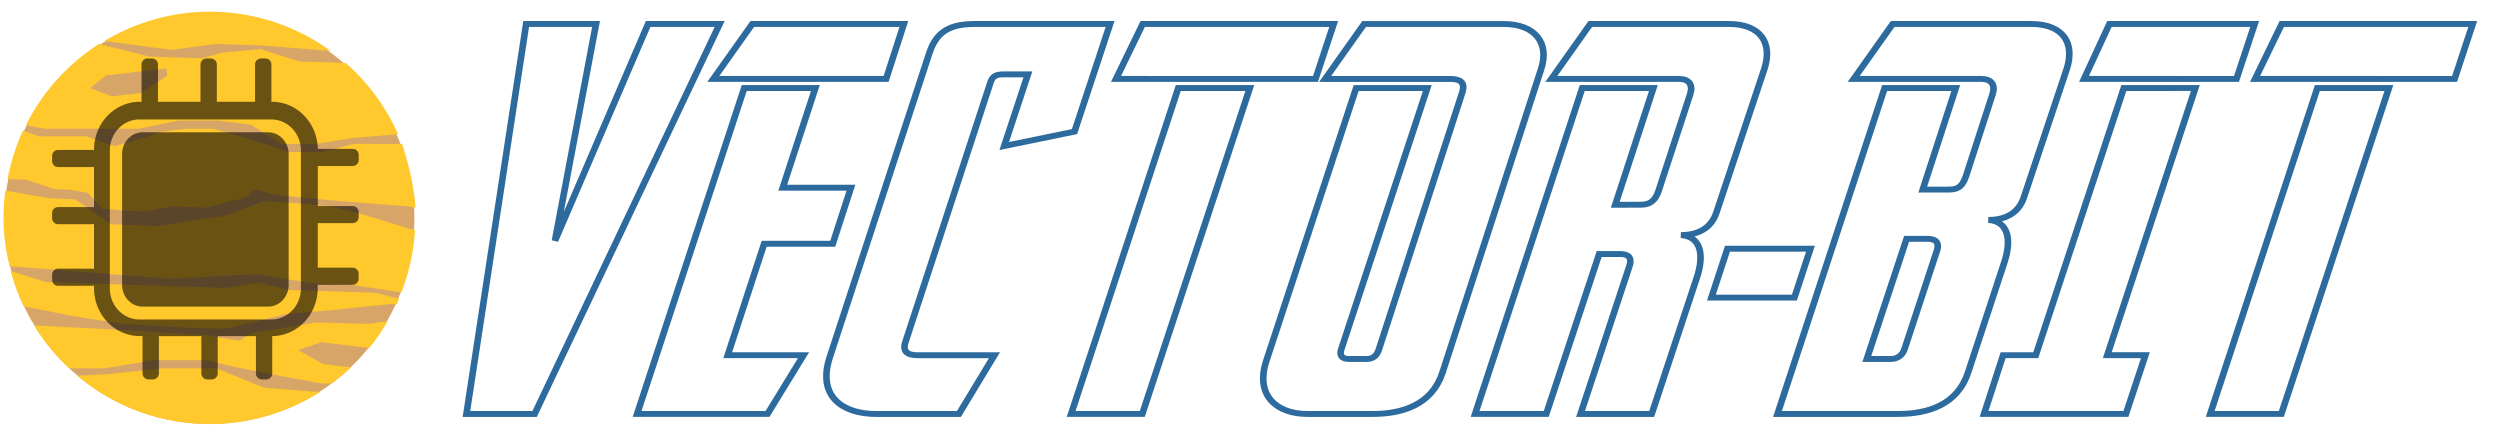
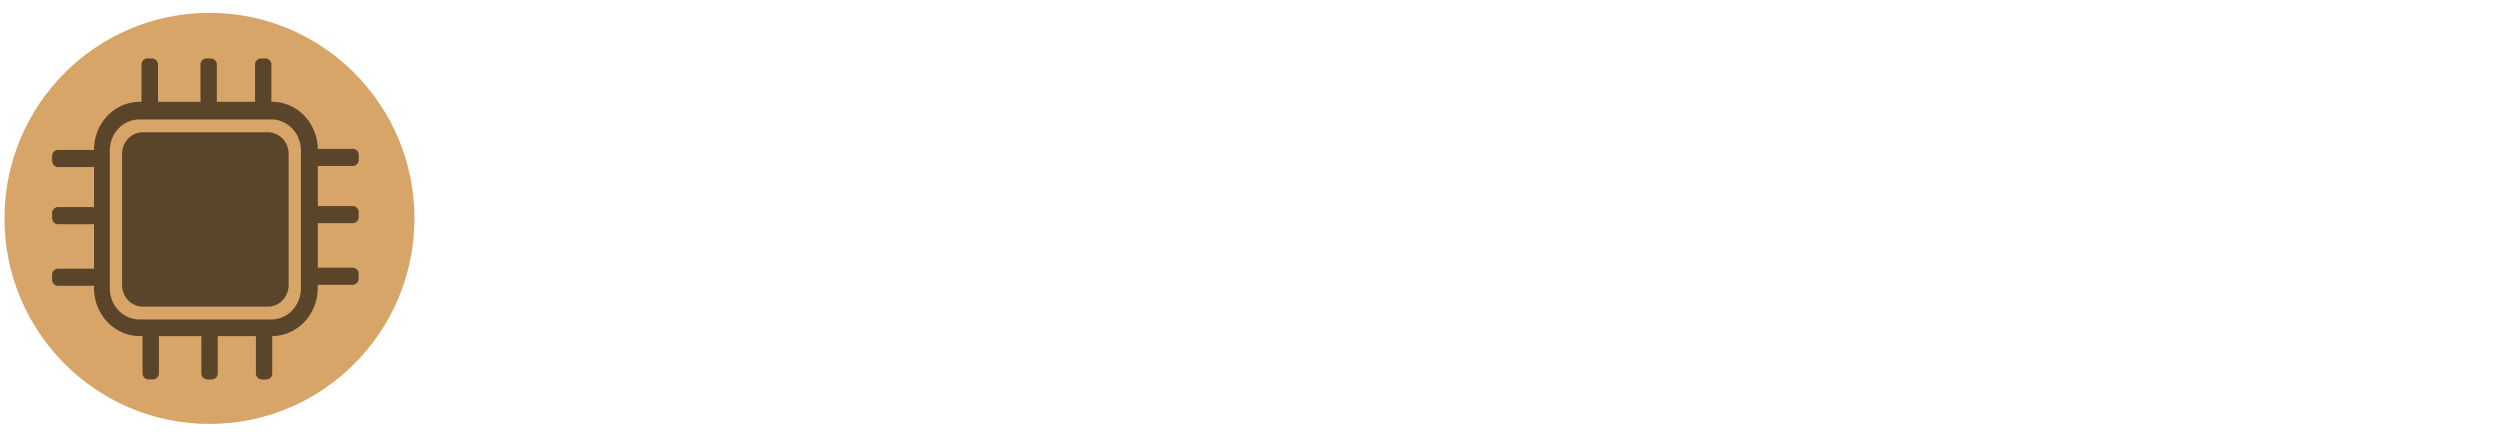
<svg xmlns="http://www.w3.org/2000/svg" xmlns:ns1="http://www.inkscape.org/namespaces/inkscape" xmlns:ns2="http://sodipodi.sourceforge.net/DTD/sodipodi-0.dtd" xmlns:xlink="http://www.w3.org/1999/xlink" width="100%" height="100%" viewBox="0 0 150.867 26.422" version="1.1" id="svg1" ns1:version="1.3.2 (091e20e, 2023-11-25, custom)" ns2:docname="logo-wood-long-big.svg" ns1:export-filename="logo-wood-long-new2.svg" ns1:export-xdpi="96" ns1:export-ydpi="96">
  <ns2:namedview id="namedview1" pagecolor="#ffffff" bordercolor="#000000" borderopacity="0.25" ns1:showpageshadow="2" ns1:pageopacity="0.0" ns1:pagecheckerboard="0" ns1:deskcolor="#d1d1d1" ns1:document-units="mm" showguides="false" ns1:zoom="3.9761067" ns1:cx="94.439116" ns1:cy="38.605604" ns1:window-width="1920" ns1:window-height="1017" ns1:window-x="-8" ns1:window-y="-8" ns1:window-maximized="1" ns1:current-layer="text479" />
  <defs id="defs1">
    <linearGradient id="swatch1" ns1:swatch="solid">
      <stop style="stop-color: rgb(0, 0, 0); stop-opacity: 1;" offset="0" id="stop1" />
    </linearGradient>
    <linearGradient id="swatch28" ns1:swatch="solid">
      <stop style="stop-color: rgb(0, 0, 0); stop-opacity: 0.584;" offset="0" id="stop28" />
    </linearGradient>
    <linearGradient ns1:collect="always" xlink:href="#swatch28" id="linearGradient28" x1="15.057" y1="75.097" x2="127.985" y2="75.097" gradientUnits="userSpaceOnUse" gradientTransform="matrix(0.164,0,0,0.171,25.469,16.01)" />
    <filter style="color-interpolation-filters: srgb;" ns1:label="Drop Shadow" id="filter54" x="-0.007" y="-0.032" width="1.014" height="1.064">
      <feFlood result="flood" in="SourceGraphic" flood-opacity="0.498" flood-color="rgb(0,0,0)" id="feFlood53" />
      <feGaussianBlur result="blur" in="SourceGraphic" stdDeviation="0.333" id="feGaussianBlur53" />
      <feOffset result="offset" in="blur" dx="-0" dy="0" id="feOffset53" />
      <feComposite result="comp1" operator="in" in="flood" in2="offset" id="feComposite53" />
      <feComposite result="comp2" operator="over" in="SourceGraphic" in2="comp1" id="feComposite54" />
    </filter>
  </defs>
  <g ns1:label="Слой 1" ns1:groupmode="layer" id="layer1" transform="translate(-24.79,-15.678)">
    <g id="g479" transform="matrix(0.145,0,0,0.145,-37.275,47.833)">
      <ellipse style="fill: rgb(216, 165, 104); fill-opacity: 1; stroke-width: 0.235; stroke-dasharray: none;" id="path469" cx="515.209" cy="-130.867" rx="85.308" ry="85.543" />
-       <path id="path28" style="fill: rgb(255, 200, 44); fill-opacity: 1; stroke-width: 0.21; stroke-dasharray: none;" d="M515.292-216.908a85.825 85.825 0 0 0-43.768 12.188l27.901 3.733 18.405-2.473 18.619.605 29.164 2.27a85.825 85.825 0 0 0-50.321-16.323zm50.322 16.323a85.826 85.826 0 0 1 6.298 5.033zm6.298 5.033-3.397-.111-15.833-.517-16.243-5.137-15.764 1.461-8.613 2.354-21.853-.712-20.976-5.256a85.825 85.825 0 0 0-30.373 33.735l7.643 1.553h39.341l16.477-3.4h16.543l13.492 1.7 12.82 8.02h14.537l14.72-2.429 19.278-1.608a85.825 85.825 0 0 0-21.798-29.654zm21.798 29.654a85.818 85.818 0 0 1 1.672 4.037zm1.672 4.037h-20.147l-13.114 3.401h-14.019l-8.253-2.915-11.851-3.646-11.364-3.162h-11.053l-11.26 1.46-4.375 1.701-14.156 4.13-11.891-4.13h-19.805l-6.499-2.399a85.825 85.825 0 0 0-6.392 20.157l.458.02 7.38.309 11.767 3.899 6.493.274 7.368 1.28 5.829 6.567 10.62.933 7.577.32 10.719-2.225 13.923.588 17.4-4.375 3.225-3.268 8.992 2.324 17.373 1.703 10.03.909 13.573 1.057 13.87 1.07 3.17.58c-.574-8.855-2.77-17.71-5.591-26.564zm5.372 35.86-1.59-.338-20.01-6.19-12.955-3.22-18.11-1.734-10.483-.441-16.273 6.122-12.446 1.663-15.555 2.506-19.073-.804-14.938-10.353-10.922-.46-17.977-3.188-.14-.046a85.825 85.825 0 0 0-.815 11.397 85.827 85.827 0 0 0 2.593 20.123l66.672 5.19 36.277-1.894 22.785 3.814 15.79.515 21.506 3.27A85.825 85.825 0 0 0 600.755-126zm-5.663 25.936a85.836 85.836 0 0 1-.963 2.583zm-.963 2.583-10.036-2.44-16.374-.533-9.94-.323-9.358-.305-12.847-3.053-13.468 2.195-16.373-.534-16.774-.545-26.047-.848-15.833-.516-14.588-4.614a85.825 85.825 0 0 0 5.346 14.686l19.876 3.972 20.06 3.22 28.037 1.734 16.232.44 25.194-6.121 19.273-1.664 24.082-2.506 2.624.071c.315-.768.619-1.542.911-2.32zm-.911 2.318c-1.295 2.439-2.553 4.704-3.87 7.088zm-3.87 7.088-8.172 1.094-21.557-.586-26.943 4.374-4.993 3.267-13.923-2.322-26.898-1.705-15.53-.908-21.017-1.058-8.116-.404a85.825 85.825 0 0 0 14.657 17.866h14.656l20.305-3.403h21.706l12.781 2.918 18.35 3.645 17.595 3.16h3.796a85.824 85.824 0 0 0 8.087-6.714l-11.596-1.427-10.39-5.763 9.617-3.305 10.55 1.297 9.36 1.15a85.826 85.826 0 0 0 7.679-11.176zm-7.68 11.176c-2.504 2.725-4.972 5.296-7.539 8.047zm-15.625 14.761a85.825 85.825 0 0 1-4.619 3.404zm-4.619 3.404h-2.629l-20.888-1.702-19.85-8.02h-22.508l-22.791 2.43-12.505.672a85.825 85.825 0 0 0 55.044 20.096 85.825 85.825 0 0 0 46.13-13.476zm-101.172-6.62a85.826 85.826 0 0 1-3.394-3.103zm-18.051-20.969a85.825 85.825 0 0 1-4.36-7.985zm-9.708-22.672a85.83 85.83 0 0 1-.429-1.966zm-2.207-33.487c.261-1.604.569-3.198.92-4.783zm7.313-24.939c.41-.777.832-1.55 1.265-2.315zm31.638-36.05a85.84 85.84 0 0 1 2.29-1.25zm28.043 10.23.35 3.022-10.997 7.174-11.993 1.385-9.076-3.433 6.598-5.244 8.265-.955 7.802-.9z" ns2:nodetypes="ccccccccccccccccccccccccccccccccccccccccccccccccccccccccccccccccccccccccccccccccccccccccccccccccccccccccccccccccccccccccccccccccccccccccccccccccccccccccccccccccccccccccccccccccccccccccccccc" />
    </g>
    <path id="rect21" style="fill: url(&quot;#linearGradient28&quot;); stroke-width: 0.033;" d="M42.208 24.97v7.902c0 .726-.559 1.31-1.252 1.31H33.41c-.693 0-1.252-.584-1.252-1.31v-7.9c0-.727.559-1.312 1.252-1.312h7.546c.693 0 1.252.585 1.252 1.31zm-8.524-5.764a.362.362 0 0 0-.354.371v2.163a.39.39 0 0 0 .008.08h-.1c-1.538 0-2.775 1.296-2.775 2.905v.018a.34.34 0 0 0-.108-.018H28.29a.362.362 0 0 0-.355.372v.29c0 .206.158.371.355.371h2.065a.343.343 0 0 0 .108-.017v2.45a.34.34 0 0 0-.108-.017H28.29a.362.362 0 0 0-.355.371v.29c0 .206.158.372.355.372h2.065a.34.34 0 0 0 .108-.018v2.72a.34.34 0 0 0-.108-.017H28.29a.362.362 0 0 0-.355.372v.29c0 .206.158.372.355.372h2.065a.343.343 0 0 0 .108-.018v.147c0 1.61 1.237 2.905 2.774 2.905h.163a.39.39 0 0 0-.009.08v2.163c.001.207.16.372.356.372h.277a.362.362 0 0 0 .355-.37v-2.164a.39.39 0 0 0-.009-.08h2.58a.39.39 0 0 0-.008.08v2.163c0 .207.158.372.355.372h.277a.362.362 0 0 0 .355-.37v-2.164a.39.39 0 0 0-.01-.08h2.323a.39.39 0 0 0-.008.08v2.163c0 .207.158.372.354.372h.277a.362.362 0 0 0 .354-.37v-2.164a.386.386 0 0 0-.008-.081c1.527-.013 2.753-1.303 2.753-2.904v-.197c.015.002.03.003.046.003h2.066a.362.362 0 0 0 .355-.372v-.29a.362.362 0 0 0-.354-.372h-2.065a.335.335 0 0 0-.045.004v-2.692c.015.002.03.003.046.003h2.066a.362.362 0 0 0 .355-.37v-.29a.362.362 0 0 0-.354-.372h-2.065a.335.335 0 0 0-.045.004V25.69c.015.002.03.004.046.004h2.066a.362.362 0 0 0 .355-.371v-.29a.362.362 0 0 0-.354-.372h-2.065a.33.33 0 0 0-.048.005c-.031-1.58-1.254-2.845-2.772-2.845h-.04a.39.39 0 0 0 .01-.08v-2.163a.362.362 0 0 0-.355-.37h-.277a.362.362 0 0 0-.355.37v2.163a.39.39 0 0 0 .009.08h-2.323a.396.396 0 0 0 .007-.08v-2.163a.362.362 0 0 0-.354-.37h-.278a.362.362 0 0 0-.354.37v2.163a.39.39 0 0 0 .01.08h-2.582a.39.39 0 0 0 .008-.08v-2.163a.362.362 0 0 0-.354-.37zm-.476 3.68h7.95c.991 0 1.79.835 1.79 1.874v8.323c0 1.038-.799 1.874-1.79 1.874h-7.95c-.991 0-1.79-.836-1.79-1.874V24.76c0-1.039.799-1.874 1.79-1.874z" />
    <g id="text479" style="filter: url(&quot;#filter54&quot;);" transform="matrix(1.057,0,0,0.946,0,-0.338)">
-       <path style="color:rgb(0, 0, 0);fill:#ffffff;fill-opacity:1;stroke:#2d6b9e;stroke-opacity:1;stroke-width:0.378;stroke-dasharray:none" d="M50.084 43.337h3.892L64.541 18.46h-4.085l-5.318 13.828 2.345-13.828h-3.99zm15.86-20.791-6.117 20.79h7.446l2.055-3.747H65l2.08-7.108h3.916l1.04-3.578h-3.893l1.862-6.358zm9.113-4.086h-8.654l-2.225 3.505h9.864zm11.774 0h-7.687c-1.354 0-2.2.387-2.635 1.861l-5.681 19.39c-.75 2.563.797 3.627 2.635 3.627H78.2l2.03-3.748h-4.4c-.58 0-.87-.242-.676-.87L79.99 22.23c.12-.434.313-.555.749-.555h1.4l-1.353 4.57 4.013-.92zm3.893 4.086-6.116 20.79h4.061l6.14-20.79zm7.833-.58 1.04-3.506H88.692l-1.523 3.505zm3.626 17.237c-.12.41-.314.628-.725.628h-.99c-.412.001-.557-.24-.436-.627l4.908-16.657h-4.06L95.75 39.952c-.653 2.224.604 3.385 2.345 3.385h3.723c1.692 0 3.384-.58 3.989-2.636l5.632-19.363c.483-1.644-.315-2.877-2.152-2.877h-7.954l-2.224 3.505h7.156c.58 0 .846.242.677.846zm13.49-9.211 2.176-7.446h-4.061l-6.117 20.79h4.062l3.022-10.202h1.209c.507 0 .652.29.531.726l-2.804 9.477h4.062l2.586-8.728c.411-1.403.242-2.588-.918-2.684 1.257 0 1.813-.701 2.03-1.45l2.732-9.14c.484-1.643-.193-2.876-2.03-2.876h-7.906l-2.224 3.505h7.277c.58 0 .82.363.652.967l-1.79 6.117c-.217.772-.58.942-1.04.942zm5.488 5.923h4.739l.917-3.12h-4.738zm10.662 7.422c1.692 0 3.384-.58 3.989-2.636l2.08-7.058c.41-1.402.242-2.587-.919-2.683 1.258-.001 1.814-.702 2.032-1.452l2.442-8.171c.483-1.644-.194-2.877-2.031-2.877h-7.906l-2.224 3.505h7.277c.58 0 .822.363.653.967l-1.523 5.246c-.242.774-.556.847-1.064.847h-1.402l1.886-6.48h-4.062l-6.116 20.792zm.483-11.17h1.21c.507 0 .652.29.53.726l-1.86 6.31c-.121.386-.387.628-.798.628h-1.354zm12.402-9.621-5.028 17.043h-1.863l-1.088 3.747h8.098l1.112-3.748h-2.175l5.028-17.044zm6.431-.58 1.04-3.506h-8.293l-1.45 3.505zm4.618.58-6.117 20.79h4.06l6.141-20.79zm7.833-.58 1.038-3.506h-10.903l-1.523 3.505z" id="path1" />
-       <path style="color:rgb(0, 0, 0);fill:#000000;fill-opacity:0" d="m53.492 18.31-.148.13-3.408 24.876.148.17h3.893l.138-.091L64.68 18.518l-.14-.207h-4.085l-.14.096-4.778 12.422 2.092-12.344-.148-.173zm12.91 0-.127.069-2.224 3.505.128.23h9.865l.143-.107 1.015-3.506-.143-.191zm12.74 0c-.69 0-1.271.097-1.742.4-.47.305-.813.81-1.037 1.57l-5.68 19.388c-.384 1.313-.182 2.287.38 2.916.56.63 1.45.902 2.398.902h4.741l.132-.078 2.031-3.748-.133-.22h-4.4c-.27 0-.437-.06-.514-.15-.076-.087-.108-.237-.02-.526l.003-.002 4.833-16.489v-.002c.056-.2.12-.3.2-.358.081-.058.202-.086.405-.086h1.202l-1.297 4.375.177.19 4.014-.917.11-.104 2.03-6.868-.144-.192zm9.551 0-.138.09-1.524 3.506.14.21h11.387l.142-.108 1.04-3.506-.144-.191zm12.643 0-.127.069-2.224 3.505.125.23h7.158c.269 0 .431.06.505.145.075.085.105.234.028.511l-4.76 16.39c-.057.192-.128.322-.214.4-.085.08-.19.122-.37.122h-.99c-.175 0-.255-.047-.292-.104-.038-.056-.053-.161 0-.33v-.004l4.908-16.656-.145-.192h-4.06l-.145.108-5.125 17.406c-.335 1.144-.184 2.05.301 2.662s1.286.914 2.19.914h3.722c.864 0 1.736-.147 2.477-.566.74-.42 1.344-1.116 1.656-2.176l5.633-19.365c.25-.854.173-1.625-.229-2.185-.401-.56-1.114-.884-2.066-.884zm12.91 0-.127.069-2.225 3.505.126.23h7.279c.258 0 .403.075.481.192.08.116.104.309.027.586l-1.79 6.113v.002c-.103.369-.234.573-.376.685-.142.113-.306.149-.517.149h-1.25l2.12-7.254-.145-.191h-4.06l-.145.107-6.116 20.79.143.192h4.062l.143-.107 2.99-10.095h1.098c.225 0 .327.058.377.133.05.075.064.208.01.402l-2.803 9.475.143.191h4.062l.143-.107 2.588-8.728v-.002c.21-.717.28-1.385.13-1.914-.108-.385-.395-.638-.763-.797.403-.072.82-.134 1.07-.342.352-.293.56-.685.674-1.08l2.732-9.14c.25-.85.207-1.617-.164-2.179-.37-.563-1.057-.89-2.01-.89zm17.262 0-.127.069-2.224 3.505.127.23h7.278c.26 0 .405.075.483.192.078.116.103.309.025.586l-1.523 5.244c-.115.366-.24.543-.371.63-.133.089-.3.108-.547.108h-1.203l1.83-6.287-.145-.192h-4.061l-.146.108-6.117 20.79.145.192h6.89c.864 0 1.736-.147 2.477-.566.74-.42 1.343-1.116 1.655-2.176l2.078-7.06c.21-.718.28-1.386.131-1.914-.108-.386-.395-.64-.764-.797.404-.072.822-.135 1.073-.344.351-.294.559-.684.673-1.08l2.442-8.171c.25-.85.206-1.619-.164-2.18-.37-.563-1.06-.89-2.012-.89zm12.377 0-.139.092-1.45 3.506.14.207h8.703l.141-.107 1.042-3.506-.144-.191zm9.84 0-.137.09-1.524 3.506.137.21h11.388l.144-.108 1.04-3.506-.143-.191zm-100.102.3h3.682l-2.317 13.654.29.078 5.28-13.733h3.756L53.877 43.186h-3.621zm12.861 0h8.375l-.93 3.204H64.45zm12.659 0h7.488l-1.948 6.59-3.678.84 1.281-4.321-.144-.195h-1.402c-.231 0-.424.031-.58.143-.155.111-.247.29-.312.521L75.01 38.675c-.105.34-.085.622.08.812.165.19.43.252.74.252h4.149l-1.869 3.447h-4.65c-.889 0-1.69-.26-2.175-.802-.484-.543-.68-1.384-.314-2.633l5.682-19.389c.211-.715.51-1.142.91-1.4.4-.258.918-.354 1.58-.354zm9.648 0h10.605l-.952 3.204H87.398zm12.628 0h7.873c.886 0 1.49.291 1.825.76.336.467.414 1.134.182 1.925l-5.633 19.365c-.293.994-.837 1.614-1.516 1.998-.679.385-1.499.53-2.328.53h-3.722c-.837 0-1.538-.28-1.953-.803-.416-.524-.566-1.31-.249-2.39l5.092-17.3h3.75l-4.851 16.463c-.068.218-.07.425.037.586.107.161.308.236.543.236h.99c.232 0 .428-.066.572-.199.144-.132.232-.316.296-.536l4.764-16.39v-.002c.091-.327.072-.601-.09-.788-.162-.186-.421-.25-.732-.25h-6.883zm12.91 0h7.824c.885 0 1.453.29 1.76.755.307.466.36 1.136.127 1.93l-2.733 9.137v.002c-.103.354-.283.686-.578.931-.296.246-.71.41-1.31.41l-.014.3c.53.043.795.305.918.743.124.44.072 1.064-.129 1.748l-2.556 8.622h-3.75l2.749-9.286V33.9c.066-.24.07-.47-.05-.65-.12-.18-.345-.266-.627-.266h-1.21l-.144.108-2.99 10.096h-3.749l6.028-20.493h3.75l-2.119 7.254.142.193h1.451c.248 0 .495-.05.703-.215s.367-.432.48-.836v-.002l1.79-6.115v-.002c.091-.328.08-.619-.065-.834-.144-.217-.41-.326-.731-.326h-7.005zm17.262 0h7.822c.885 0 1.455.29 1.762.755.306.466.358 1.136.125 1.93v-.002l-2.443 8.172v.002c-.102.354-.28.686-.576.931-.294.246-.709.41-1.31.41l-.01.3c.53.044.792.305.915.744.123.438.072 1.063-.129 1.748l-2.08 7.058c-.293.995-.836 1.616-1.516 2-.679.385-1.499.53-2.328.53h-6.69l6.028-20.493h3.748l-1.828 6.287.145.192h1.402c.26 0 .503-.017.715-.158.212-.142.366-.39.492-.793v-.002l1.523-5.245v-.002c.092-.328.081-.619-.064-.834-.145-.217-.41-.326-.732-.326h-7.003zm12.396 0h7.99l-.95 3.204h-8.366zm9.838 0h10.604l-.951 3.204h-11.045zm-87.88 3.786-.145.108-6.116 20.79.142.192h7.447l.131-.078 2.055-3.746-.132-.223h-4.127l1.991-6.81h3.806l.145-.107 1.04-3.578-.145-.191h-3.691l1.804-6.166-.144-.192zm24.779 0-.143.108-6.117 20.79.144.192h4.06l.146-.107 6.14-20.792-.144-.192zm53.984 0-.143.108-4.998 16.935h-1.75l-.142.107-1.088 3.748.143.191h8.098l.145-.107 1.11-3.747-.144-.194h-1.975l4.972-16.852-.144-.192zm11.049 0-.145.108-6.114 20.79.143.192h4.061l.144-.107 6.14-20.792-.142-.192zm-89.7.3h3.749L68 28.86l.143.195h3.69l-.95 3.277H67.08l-.144.107-2.08 7.107.144.193h4.074l-1.89 3.447h-7.157zm24.78 0h3.771l-6.05 20.492h-3.75zm53.984 0h3.772l-4.97 16.85.142.194h1.976l-1.023 3.447h-7.79l1.003-3.447h1.75l.142-.11zm11.05 0h3.77l-6.052 20.492h-3.748zm-23.565 9.322-.143.107-2.273 7.664.143.19h1.354c.47 0 .807-.302.941-.732v-.004l1.861-6.308.001-.002c.068-.241.07-.472-.05-.65-.119-.18-.344-.266-.626-.266zm.113.3h1.096c.225 0 .327.056.377.131.05.074.066.21.012.404l-1.86 6.304c-.109.344-.303.524-.655.524h-1.155zm-10.34.328-.142.108-.92 3.12.144.19h4.738l.145-.107.918-3.12-.142-.19zm.113.3h4.427l-.83 2.82h-4.426z" id="path2" />
+       <path style="color:rgb(0, 0, 0);fill:#000000;fill-opacity:0" d="m53.492 18.31-.148.13-3.408 24.876.148.17h3.893l.138-.091L64.68 18.518l-.14-.207h-4.085l-.14.096-4.778 12.422 2.092-12.344-.148-.173zm12.91 0-.127.069-2.224 3.505.128.23h9.865l.143-.107 1.015-3.506-.143-.191zm12.74 0c-.69 0-1.271.097-1.742.4-.47.305-.813.81-1.037 1.57l-5.68 19.388c-.384 1.313-.182 2.287.38 2.916.56.63 1.45.902 2.398.902h4.741l.132-.078 2.031-3.748-.133-.22h-4.4c-.27 0-.437-.06-.514-.15-.076-.087-.108-.237-.02-.526l.003-.002 4.833-16.489v-.002c.056-.2.12-.3.2-.358.081-.058.202-.086.405-.086h1.202l-1.297 4.375.177.19 4.014-.917.11-.104 2.03-6.868-.144-.192zm9.551 0-.138.09-1.524 3.506.14.21h11.387l.142-.108 1.04-3.506-.144-.191zm12.643 0-.127.069-2.224 3.505.125.23h7.158c.269 0 .431.06.505.145.075.085.105.234.028.511l-4.76 16.39c-.057.192-.128.322-.214.4-.085.08-.19.122-.37.122h-.99c-.175 0-.255-.047-.292-.104-.038-.056-.053-.161 0-.33v-.004l4.908-16.656-.145-.192h-4.06l-.145.108-5.125 17.406c-.335 1.144-.184 2.05.301 2.662s1.286.914 2.19.914h3.722c.864 0 1.736-.147 2.477-.566.74-.42 1.344-1.116 1.656-2.176l5.633-19.365c.25-.854.173-1.625-.229-2.185-.401-.56-1.114-.884-2.066-.884zm12.91 0-.127.069-2.225 3.505.126.23h7.279c.258 0 .403.075.481.192.08.116.104.309.027.586l-1.79 6.113v.002c-.103.369-.234.573-.376.685-.142.113-.306.149-.517.149h-1.25l2.12-7.254-.145-.191h-4.06l-.145.107-6.116 20.79.143.192h4.062l.143-.107 2.99-10.095h1.098c.225 0 .327.058.377.133.05.075.064.208.01.402l-2.803 9.475.143.191h4.062l.143-.107 2.588-8.728v-.002c.21-.717.28-1.385.13-1.914-.108-.385-.395-.638-.763-.797.403-.072.82-.134 1.07-.342.352-.293.56-.685.674-1.08l2.732-9.14c.25-.85.207-1.617-.164-2.179-.37-.563-1.057-.89-2.01-.89zm17.262 0-.127.069-2.224 3.505.127.23h7.278c.26 0 .405.075.483.192.078.116.103.309.025.586l-1.523 5.244c-.115.366-.24.543-.371.63-.133.089-.3.108-.547.108h-1.203l1.83-6.287-.145-.192h-4.061l-.146.108-6.117 20.79.145.192h6.89c.864 0 1.736-.147 2.477-.566.74-.42 1.343-1.116 1.655-2.176l2.078-7.06c.21-.718.28-1.386.131-1.914-.108-.386-.395-.64-.764-.797.404-.072.822-.135 1.073-.344.351-.294.559-.684.673-1.08l2.442-8.171c.25-.85.206-1.619-.164-2.18-.37-.563-1.06-.89-2.012-.89zm12.377 0-.139.092-1.45 3.506.14.207h8.703l.141-.107 1.042-3.506-.144-.191zm9.84 0-.137.09-1.524 3.506.137.21h11.388l.144-.108 1.04-3.506-.143-.191zm-100.102.3h3.682l-2.317 13.654.29.078 5.28-13.733h3.756L53.877 43.186h-3.621zm12.861 0h8.375l-.93 3.204H64.45zm12.659 0h7.488l-1.948 6.59-3.678.84 1.281-4.321-.144-.195h-1.402c-.231 0-.424.031-.58.143-.155.111-.247.29-.312.521L75.01 38.675c-.105.34-.085.622.08.812.165.19.43.252.74.252h4.149l-1.869 3.447h-4.65c-.889 0-1.69-.26-2.175-.802-.484-.543-.68-1.384-.314-2.633l5.682-19.389c.211-.715.51-1.142.91-1.4.4-.258.918-.354 1.58-.354zm9.648 0h10.605l-.952 3.204H87.398zm12.628 0h7.873c.886 0 1.49.291 1.825.76.336.467.414 1.134.182 1.925l-5.633 19.365c-.293.994-.837 1.614-1.516 1.998-.679.385-1.499.53-2.328.53h-3.722c-.837 0-1.538-.28-1.953-.803-.416-.524-.566-1.31-.249-2.39l5.092-17.3h3.75l-4.851 16.463c-.068.218-.07.425.037.586.107.161.308.236.543.236h.99c.232 0 .428-.066.572-.199.144-.132.232-.316.296-.536l4.764-16.39v-.002c.091-.327.072-.601-.09-.788-.162-.186-.421-.25-.732-.25h-6.883zm12.91 0h7.824c.885 0 1.453.29 1.76.755.307.466.36 1.136.127 1.93l-2.733 9.137v.002c-.103.354-.283.686-.578.931-.296.246-.71.41-1.31.41l-.014.3c.53.043.795.305.918.743.124.44.072 1.064-.129 1.748l-2.556 8.622h-3.75l2.749-9.286V33.9c.066-.24.07-.47-.05-.65-.12-.18-.345-.266-.627-.266h-1.21l-.144.108-2.99 10.096h-3.749l6.028-20.493h3.75l-2.119 7.254.142.193h1.451c.248 0 .495-.05.703-.215s.367-.432.48-.836v-.002l1.79-6.115v-.002c.091-.328.08-.619-.065-.834-.144-.217-.41-.326-.731-.326h-7.005zm17.262 0h7.822c.885 0 1.455.29 1.762.755.306.466.358 1.136.125 1.93v-.002l-2.443 8.172v.002c-.102.354-.28.686-.576.931-.294.246-.709.41-1.31.41l-.01.3c.53.044.792.305.915.744.123.438.072 1.063-.129 1.748l-2.08 7.058c-.293.995-.836 1.616-1.516 2-.679.385-1.499.53-2.328.53h-6.69l6.028-20.493h3.748l-1.828 6.287.145.192h1.402c.26 0 .503-.017.715-.158.212-.142.366-.39.492-.793v-.002l1.523-5.245v-.002c.092-.328.081-.619-.064-.834-.145-.217-.41-.326-.732-.326h-7.003zm12.396 0h7.99l-.95 3.204h-8.366zm9.838 0h10.604l-.951 3.204h-11.045zm-87.88 3.786-.145.108-6.116 20.79.142.192h7.447l.131-.078 2.055-3.746-.132-.223h-4.127l1.991-6.81h3.806l.145-.107 1.04-3.578-.145-.191h-3.691l1.804-6.166-.144-.192zm24.779 0-.143.108-6.117 20.79.144.192h4.06l.146-.107 6.14-20.792-.144-.192zm53.984 0-.143.108-4.998 16.935h-1.75h8.098l.145-.107 1.11-3.747-.144-.194h-1.975l4.972-16.852-.144-.192zm11.049 0-.145.108-6.114 20.79.143.192h4.061l.144-.107 6.14-20.792-.142-.192zm-89.7.3h3.749L68 28.86l.143.195h3.69l-.95 3.277H67.08l-.144.107-2.08 7.107.144.193h4.074l-1.89 3.447h-7.157zm24.78 0h3.771l-6.05 20.492h-3.75zm53.984 0h3.772l-4.97 16.85.142.194h1.976l-1.023 3.447h-7.79l1.003-3.447h1.75l.142-.11zm11.05 0h3.77l-6.052 20.492h-3.748zm-23.565 9.322-.143.107-2.273 7.664.143.19h1.354c.47 0 .807-.302.941-.732v-.004l1.861-6.308.001-.002c.068-.241.07-.472-.05-.65-.119-.18-.344-.266-.626-.266zm.113.3h1.096c.225 0 .327.056.377.131.05.074.066.21.012.404l-1.86 6.304c-.109.344-.303.524-.655.524h-1.155zm-10.34.328-.142.108-.92 3.12.144.19h4.738l.145-.107.918-3.12-.142-.19zm.113.3h4.427l-.83 2.82h-4.426z" id="path2" />
    </g>
  </g>
  <script id="mesh_polyfill" type="text/javascript">
!function(){const t="http://www.w3.org/2000/svg",e="http://www.w3.org/1999/xlink",s="http://www.w3.org/1999/xhtml",r=2;if(document.createElementNS(t,"meshgradient").x)return;const n=(t,e,s,r)=&gt;{let n=new x(.5*(e.x+s.x),.5*(e.y+s.y)),o=new x(.5*(t.x+e.x),.5*(t.y+e.y)),i=new x(.5*(s.x+r.x),.5*(s.y+r.y)),a=new x(.5*(n.x+o.x),.5*(n.y+o.y)),h=new x(.5*(n.x+i.x),.5*(n.y+i.y)),l=new x(.5*(a.x+h.x),.5*(a.y+h.y));return[[t,o,a,l],[l,h,i,r]]},o=t=&gt;{let e=t[0].distSquared(t[1]),s=t[2].distSquared(t[3]),r=.25*t[0].distSquared(t[2]),n=.25*t[1].distSquared(t[3]),o=e&gt;s?e:s,i=r&gt;n?r:n;return 18*(o&gt;i?o:i)},i=(t,e)=&gt;Math.sqrt(t.distSquared(e)),a=(t,e)=&gt;t.scale(2/3).add(e.scale(1/3)),h=t=&gt;{let e,s,r,n,o,i,a,h=new g;return t.match(/(\w+\(\s*[^)]+\))+/g).forEach(t=&gt;{let l=t.match(/[\w.-]+/g),d=l.shift();switch(d){case"translate":2===l.length?e=new g(1,0,0,1,l[0],l[1]):(console.error("mesh.js: translate does not have 2 arguments!"),e=new g(1,0,0,1,0,0)),h=h.append(e);break;case"scale":1===l.length?s=new g(l[0],0,0,l[0],0,0):2===l.length?s=new g(l[0],0,0,l[1],0,0):(console.error("mesh.js: scale does not have 1 or 2 arguments!"),s=new g(1,0,0,1,0,0)),h=h.append(s);break;case"rotate":if(3===l.length&amp;&amp;(e=new g(1,0,0,1,l[1],l[2]),h=h.append(e)),l[0]){r=l[0]*Math.PI/180;let t=Math.cos(r),e=Math.sin(r);Math.abs(t)&lt;1e-16&amp;&amp;(t=0),Math.abs(e)&lt;1e-16&amp;&amp;(e=0),a=new g(t,e,-e,t,0,0),h=h.append(a)}else console.error("math.js: No argument to rotate transform!");3===l.length&amp;&amp;(e=new g(1,0,0,1,-l[1],-l[2]),h=h.append(e));break;case"skewX":l[0]?(r=l[0]*Math.PI/180,n=Math.tan(r),o=new g(1,0,n,1,0,0),h=h.append(o)):console.error("math.js: No argument to skewX transform!");break;case"skewY":l[0]?(r=l[0]*Math.PI/180,n=Math.tan(r),i=new g(1,n,0,1,0,0),h=h.append(i)):console.error("math.js: No argument to skewY transform!");break;case"matrix":6===l.length?h=h.append(new g(...l)):console.error("math.js: Incorrect number of arguments for matrix!");break;default:console.error("mesh.js: Unhandled transform type: "+d)}}),h},l=t=&gt;{let e=[],s=t.split(/[ ,]+/);for(let t=0,r=s.length-1;t&lt;r;t+=2)e.push(new x(parseFloat(s[t]),parseFloat(s[t+1])));return e},d=(t,e)=&gt;{for(let s in e)t.setAttribute(s,e[s])},c=(t,e,s,r,n)=&gt;{let o,i,a=[0,0,0,0];for(let h=0;h&lt;3;++h)e[h]&lt;t[h]&amp;&amp;e[h]&lt;s[h]||t[h]&lt;e[h]&amp;&amp;s[h]&lt;e[h]?a[h]=0:(a[h]=.5*((e[h]-t[h])/r+(s[h]-e[h])/n),o=Math.abs(3*(e[h]-t[h])/r),i=Math.abs(3*(s[h]-e[h])/n),a[h]&gt;o?a[h]=o:a[h]&gt;i&amp;&amp;(a[h]=i));return a},u=[[1,0,0,0,0,0,0,0,0,0,0,0,0,0,0,0],[0,0,0,0,1,0,0,0,0,0,0,0,0,0,0,0],[-3,3,0,0,-2,-1,0,0,0,0,0,0,0,0,0,0],[2,-2,0,0,1,1,0,0,0,0,0,0,0,0,0,0],[0,0,0,0,0,0,0,0,1,0,0,0,0,0,0,0],[0,0,0,0,0,0,0,0,0,0,0,0,1,0,0,0],[0,0,0,0,0,0,0,0,-3,3,0,0,-2,-1,0,0],[0,0,0,0,0,0,0,0,2,-2,0,0,1,1,0,0],[-3,0,3,0,0,0,0,0,-2,0,-1,0,0,0,0,0],[0,0,0,0,-3,0,3,0,0,0,0,0,-2,0,-1,0],[9,-9,-9,9,6,3,-6,-3,6,-6,3,-3,4,2,2,1],[-6,6,6,-6,-3,-3,3,3,-4,4,-2,2,-2,-2,-1,-1],[2,0,-2,0,0,0,0,0,1,0,1,0,0,0,0,0],[0,0,0,0,2,0,-2,0,0,0,0,0,1,0,1,0],[-6,6,6,-6,-4,-2,4,2,-3,3,-3,3,-2,-1,-2,-1],[4,-4,-4,4,2,2,-2,-2,2,-2,2,-2,1,1,1,1]],f=t=&gt;{let e=[];for(let s=0;s&lt;16;++s){e[s]=0;for(let r=0;r&lt;16;++r)e[s]+=u[s][r]*t[r]}return e},p=(t,e,s)=&gt;{const r=e*e,n=s*s,o=e*e*e,i=s*s*s;return t[0]+t[1]*e+t[2]*r+t[3]*o+t[4]*s+t[5]*s*e+t[6]*s*r+t[7]*s*o+t[8]*n+t[9]*n*e+t[10]*n*r+t[11]*n*o+t[12]*i+t[13]*i*e+t[14]*i*r+t[15]*i*o},y=t=&gt;{let e=[],s=[],r=[];for(let s=0;s&lt;4;++s)e[s]=[],e[s][0]=n(t[0][s],t[1][s],t[2][s],t[3][s]),e[s][1]=[],e[s][1].push(...n(...e[s][0][0])),e[s][1].push(...n(...e[s][0][1])),e[s][2]=[],e[s][2].push(...n(...e[s][1][0])),e[s][2].push(...n(...e[s][1][1])),e[s][2].push(...n(...e[s][1][2])),e[s][2].push(...n(...e[s][1][3]));for(let t=0;t&lt;8;++t){s[t]=[];for(let r=0;r&lt;4;++r)s[t][r]=[],s[t][r][0]=n(e[0][2][t][r],e[1][2][t][r],e[2][2][t][r],e[3][2][t][r]),s[t][r][1]=[],s[t][r][1].push(...n(...s[t][r][0][0])),s[t][r][1].push(...n(...s[t][r][0][1])),s[t][r][2]=[],s[t][r][2].push(...n(...s[t][r][1][0])),s[t][r][2].push(...n(...s[t][r][1][1])),s[t][r][2].push(...n(...s[t][r][1][2])),s[t][r][2].push(...n(...s[t][r][1][3]))}for(let t=0;t&lt;8;++t){r[t]=[];for(let e=0;e&lt;8;++e)r[t][e]=[],r[t][e][0]=s[t][0][2][e],r[t][e][1]=s[t][1][2][e],r[t][e][2]=s[t][2][2][e],r[t][e][3]=s[t][3][2][e]}return r};class x{constructor(t,e){this.x=t||0,this.y=e||0}toString(){return`(x=${this.x}, y=${this.y})`}clone(){return new x(this.x,this.y)}add(t){return new x(this.x+t.x,this.y+t.y)}scale(t){return void 0===t.x?new x(this.x*t,this.y*t):new x(this.x*t.x,this.y*t.y)}distSquared(t){let e=this.x-t.x,s=this.y-t.y;return e*e+s*s}transform(t){let e=this.x*t.a+this.y*t.c+t.e,s=this.x*t.b+this.y*t.d+t.f;return new x(e,s)}}class g{constructor(t,e,s,r,n,o){void 0===t?(this.a=1,this.b=0,this.c=0,this.d=1,this.e=0,this.f=0):(this.a=t,this.b=e,this.c=s,this.d=r,this.e=n,this.f=o)}toString(){return`affine: ${this.a} ${this.c} ${this.e} \n       ${this.b} ${this.d} ${this.f}`}append(t){t instanceof g||console.error("mesh.js: argument to Affine.append is not affine!");let e=this.a*t.a+this.c*t.b,s=this.b*t.a+this.d*t.b,r=this.a*t.c+this.c*t.d,n=this.b*t.c+this.d*t.d,o=this.a*t.e+this.c*t.f+this.e,i=this.b*t.e+this.d*t.f+this.f;return new g(e,s,r,n,o,i)}}class w{constructor(t,e){this.nodes=t,this.colors=e}paintCurve(t,e){if(o(this.nodes)&gt;r){const s=n(...this.nodes);let r=[[],[]],o=[[],[]];for(let t=0;t&lt;4;++t)r[0][t]=this.colors[0][t],r[1][t]=(this.colors[0][t]+this.colors[1][t])/2,o[0][t]=r[1][t],o[1][t]=this.colors[1][t];let i=new w(s[0],r),a=new w(s[1],o);i.paintCurve(t,e),a.paintCurve(t,e)}else{let s=Math.round(this.nodes[0].x);if(s&gt;=0&amp;&amp;s&lt;e){let r=4*(~~this.nodes[0].y*e+s);t[r]=Math.round(this.colors[0][0]),t[r+1]=Math.round(this.colors[0][1]),t[r+2]=Math.round(this.colors[0][2]),t[r+3]=Math.round(this.colors[0][3])}}}}class m{constructor(t,e){this.nodes=t,this.colors=e}split(){let t=[[],[],[],[]],e=[[],[],[],[]],s=[[[],[]],[[],[]]],r=[[[],[]],[[],[]]];for(let s=0;s&lt;4;++s){const r=n(this.nodes[0][s],this.nodes[1][s],this.nodes[2][s],this.nodes[3][s]);t[0][s]=r[0][0],t[1][s]=r[0][1],t[2][s]=r[0][2],t[3][s]=r[0][3],e[0][s]=r[1][0],e[1][s]=r[1][1],e[2][s]=r[1][2],e[3][s]=r[1][3]}for(let t=0;t&lt;4;++t)s[0][0][t]=this.colors[0][0][t],s[0][1][t]=this.colors[0][1][t],s[1][0][t]=(this.colors[0][0][t]+this.colors[1][0][t])/2,s[1][1][t]=(this.colors[0][1][t]+this.colors[1][1][t])/2,r[0][0][t]=s[1][0][t],r[0][1][t]=s[1][1][t],r[1][0][t]=this.colors[1][0][t],r[1][1][t]=this.colors[1][1][t];return[new m(t,s),new m(e,r)]}paint(t,e){let s,n=!1;for(let t=0;t&lt;4;++t)if((s=o([this.nodes[0][t],this.nodes[1][t],this.nodes[2][t],this.nodes[3][t]]))&gt;r){n=!0;break}if(n){let s=this.split();s[0].paint(t,e),s[1].paint(t,e)}else{new w([...this.nodes[0]],[...this.colors[0]]).paintCurve(t,e)}}}class b{constructor(t){this.readMesh(t),this.type=t.getAttribute("type")||"bilinear"}readMesh(t){let e=[[]],s=[[]],r=Number(t.getAttribute("x")),n=Number(t.getAttribute("y"));e[0][0]=new x(r,n);let o=t.children;for(let t=0,r=o.length;t&lt;r;++t){e[3*t+1]=[],e[3*t+2]=[],e[3*t+3]=[],s[t+1]=[];let r=o[t].children;for(let n=0,o=r.length;n&lt;o;++n){let o=r[n].children;for(let r=0,i=o.length;r&lt;i;++r){let i=r;0!==t&amp;&amp;++i;let h,d=o[r].getAttribute("path"),c="l";null!=d&amp;&amp;(c=(h=d.match(/\s*([lLcC])\s*(.*)/))[1]);let u=l(h[2]);switch(c){case"l":0===i?(e[3*t][3*n+3]=u[0].add(e[3*t][3*n]),e[3*t][3*n+1]=a(e[3*t][3*n],e[3*t][3*n+3]),e[3*t][3*n+2]=a(e[3*t][3*n+3],e[3*t][3*n])):1===i?(e[3*t+3][3*n+3]=u[0].add(e[3*t][3*n+3]),e[3*t+1][3*n+3]=a(e[3*t][3*n+3],e[3*t+3][3*n+3]),e[3*t+2][3*n+3]=a(e[3*t+3][3*n+3],e[3*t][3*n+3])):2===i?(0===n&amp;&amp;(e[3*t+3][3*n+0]=u[0].add(e[3*t+3][3*n+3])),e[3*t+3][3*n+1]=a(e[3*t+3][3*n],e[3*t+3][3*n+3]),e[3*t+3][3*n+2]=a(e[3*t+3][3*n+3],e[3*t+3][3*n])):(e[3*t+1][3*n]=a(e[3*t][3*n],e[3*t+3][3*n]),e[3*t+2][3*n]=a(e[3*t+3][3*n],e[3*t][3*n]));break;case"L":0===i?(e[3*t][3*n+3]=u[0],e[3*t][3*n+1]=a(e[3*t][3*n],e[3*t][3*n+3]),e[3*t][3*n+2]=a(e[3*t][3*n+3],e[3*t][3*n])):1===i?(e[3*t+3][3*n+3]=u[0],e[3*t+1][3*n+3]=a(e[3*t][3*n+3],e[3*t+3][3*n+3]),e[3*t+2][3*n+3]=a(e[3*t+3][3*n+3],e[3*t][3*n+3])):2===i?(0===n&amp;&amp;(e[3*t+3][3*n+0]=u[0]),e[3*t+3][3*n+1]=a(e[3*t+3][3*n],e[3*t+3][3*n+3]),e[3*t+3][3*n+2]=a(e[3*t+3][3*n+3],e[3*t+3][3*n])):(e[3*t+1][3*n]=a(e[3*t][3*n],e[3*t+3][3*n]),e[3*t+2][3*n]=a(e[3*t+3][3*n],e[3*t][3*n]));break;case"c":0===i?(e[3*t][3*n+1]=u[0].add(e[3*t][3*n]),e[3*t][3*n+2]=u[1].add(e[3*t][3*n]),e[3*t][3*n+3]=u[2].add(e[3*t][3*n])):1===i?(e[3*t+1][3*n+3]=u[0].add(e[3*t][3*n+3]),e[3*t+2][3*n+3]=u[1].add(e[3*t][3*n+3]),e[3*t+3][3*n+3]=u[2].add(e[3*t][3*n+3])):2===i?(e[3*t+3][3*n+2]=u[0].add(e[3*t+3][3*n+3]),e[3*t+3][3*n+1]=u[1].add(e[3*t+3][3*n+3]),0===n&amp;&amp;(e[3*t+3][3*n+0]=u[2].add(e[3*t+3][3*n+3]))):(e[3*t+2][3*n]=u[0].add(e[3*t+3][3*n]),e[3*t+1][3*n]=u[1].add(e[3*t+3][3*n]));break;case"C":0===i?(e[3*t][3*n+1]=u[0],e[3*t][3*n+2]=u[1],e[3*t][3*n+3]=u[2]):1===i?(e[3*t+1][3*n+3]=u[0],e[3*t+2][3*n+3]=u[1],e[3*t+3][3*n+3]=u[2]):2===i?(e[3*t+3][3*n+2]=u[0],e[3*t+3][3*n+1]=u[1],0===n&amp;&amp;(e[3*t+3][3*n+0]=u[2])):(e[3*t+2][3*n]=u[0],e[3*t+1][3*n]=u[1]);break;default:console.error("mesh.js: "+c+" invalid path type.")}if(0===t&amp;&amp;0===n||r&gt;0){let e=window.getComputedStyle(o[r]).stopColor.match(/^rgb\s*\(\s*(\d+)\s*,\s*(\d+)\s*,\s*(\d+)\s*\)$/i),a=window.getComputedStyle(o[r]).stopOpacity,h=255;a&amp;&amp;(h=Math.floor(255*a)),e&amp;&amp;(0===i?(s[t][n]=[],s[t][n][0]=Math.floor(e[1]),s[t][n][1]=Math.floor(e[2]),s[t][n][2]=Math.floor(e[3]),s[t][n][3]=h):1===i?(s[t][n+1]=[],s[t][n+1][0]=Math.floor(e[1]),s[t][n+1][1]=Math.floor(e[2]),s[t][n+1][2]=Math.floor(e[3]),s[t][n+1][3]=h):2===i?(s[t+1][n+1]=[],s[t+1][n+1][0]=Math.floor(e[1]),s[t+1][n+1][1]=Math.floor(e[2]),s[t+1][n+1][2]=Math.floor(e[3]),s[t+1][n+1][3]=h):3===i&amp;&amp;(s[t+1][n]=[],s[t+1][n][0]=Math.floor(e[1]),s[t+1][n][1]=Math.floor(e[2]),s[t+1][n][2]=Math.floor(e[3]),s[t+1][n][3]=h))}}e[3*t+1][3*n+1]=new x,e[3*t+1][3*n+2]=new x,e[3*t+2][3*n+1]=new x,e[3*t+2][3*n+2]=new x,e[3*t+1][3*n+1].x=(-4*e[3*t][3*n].x+6*(e[3*t][3*n+1].x+e[3*t+1][3*n].x)+-2*(e[3*t][3*n+3].x+e[3*t+3][3*n].x)+3*(e[3*t+3][3*n+1].x+e[3*t+1][3*n+3].x)+-1*e[3*t+3][3*n+3].x)/9,e[3*t+1][3*n+2].x=(-4*e[3*t][3*n+3].x+6*(e[3*t][3*n+2].x+e[3*t+1][3*n+3].x)+-2*(e[3*t][3*n].x+e[3*t+3][3*n+3].x)+3*(e[3*t+3][3*n+2].x+e[3*t+1][3*n].x)+-1*e[3*t+3][3*n].x)/9,e[3*t+2][3*n+1].x=(-4*e[3*t+3][3*n].x+6*(e[3*t+3][3*n+1].x+e[3*t+2][3*n].x)+-2*(e[3*t+3][3*n+3].x+e[3*t][3*n].x)+3*(e[3*t][3*n+1].x+e[3*t+2][3*n+3].x)+-1*e[3*t][3*n+3].x)/9,e[3*t+2][3*n+2].x=(-4*e[3*t+3][3*n+3].x+6*(e[3*t+3][3*n+2].x+e[3*t+2][3*n+3].x)+-2*(e[3*t+3][3*n].x+e[3*t][3*n+3].x)+3*(e[3*t][3*n+2].x+e[3*t+2][3*n].x)+-1*e[3*t][3*n].x)/9,e[3*t+1][3*n+1].y=(-4*e[3*t][3*n].y+6*(e[3*t][3*n+1].y+e[3*t+1][3*n].y)+-2*(e[3*t][3*n+3].y+e[3*t+3][3*n].y)+3*(e[3*t+3][3*n+1].y+e[3*t+1][3*n+3].y)+-1*e[3*t+3][3*n+3].y)/9,e[3*t+1][3*n+2].y=(-4*e[3*t][3*n+3].y+6*(e[3*t][3*n+2].y+e[3*t+1][3*n+3].y)+-2*(e[3*t][3*n].y+e[3*t+3][3*n+3].y)+3*(e[3*t+3][3*n+2].y+e[3*t+1][3*n].y)+-1*e[3*t+3][3*n].y)/9,e[3*t+2][3*n+1].y=(-4*e[3*t+3][3*n].y+6*(e[3*t+3][3*n+1].y+e[3*t+2][3*n].y)+-2*(e[3*t+3][3*n+3].y+e[3*t][3*n].y)+3*(e[3*t][3*n+1].y+e[3*t+2][3*n+3].y)+-1*e[3*t][3*n+3].y)/9,e[3*t+2][3*n+2].y=(-4*e[3*t+3][3*n+3].y+6*(e[3*t+3][3*n+2].y+e[3*t+2][3*n+3].y)+-2*(e[3*t+3][3*n].y+e[3*t][3*n+3].y)+3*(e[3*t][3*n+2].y+e[3*t+2][3*n].y)+-1*e[3*t][3*n].y)/9}}this.nodes=e,this.colors=s}paintMesh(t,e){let s=(this.nodes.length-1)/3,r=(this.nodes[0].length-1)/3;if("bilinear"===this.type||s&lt;2||r&lt;2){let n;for(let o=0;o&lt;s;++o)for(let s=0;s&lt;r;++s){let r=[];for(let t=3*o,e=3*o+4;t&lt;e;++t)r.push(this.nodes[t].slice(3*s,3*s+4));let i=[];i.push(this.colors[o].slice(s,s+2)),i.push(this.colors[o+1].slice(s,s+2)),(n=new m(r,i)).paint(t,e)}}else{let n,o,a,h,l,d,u;const x=s,g=r;s++,r++;let w=new Array(s);for(let t=0;t&lt;s;++t){w[t]=new Array(r);for(let e=0;e&lt;r;++e)w[t][e]=[],w[t][e][0]=this.nodes[3*t][3*e],w[t][e][1]=this.colors[t][e]}for(let t=0;t&lt;s;++t)for(let e=0;e&lt;r;++e)0!==t&amp;&amp;t!==x&amp;&amp;(n=i(w[t-1][e][0],w[t][e][0]),o=i(w[t+1][e][0],w[t][e][0]),w[t][e][2]=c(w[t-1][e][1],w[t][e][1],w[t+1][e][1],n,o)),0!==e&amp;&amp;e!==g&amp;&amp;(n=i(w[t][e-1][0],w[t][e][0]),o=i(w[t][e+1][0],w[t][e][0]),w[t][e][3]=c(w[t][e-1][1],w[t][e][1],w[t][e+1][1],n,o));for(let t=0;t&lt;r;++t){w[0][t][2]=[],w[x][t][2]=[];for(let e=0;e&lt;4;++e)n=i(w[1][t][0],w[0][t][0]),o=i(w[x][t][0],w[x-1][t][0]),w[0][t][2][e]=n&gt;0?2*(w[1][t][1][e]-w[0][t][1][e])/n-w[1][t][2][e]:0,w[x][t][2][e]=o&gt;0?2*(w[x][t][1][e]-w[x-1][t][1][e])/o-w[x-1][t][2][e]:0}for(let t=0;t&lt;s;++t){w[t][0][3]=[],w[t][g][3]=[];for(let e=0;e&lt;4;++e)n=i(w[t][1][0],w[t][0][0]),o=i(w[t][g][0],w[t][g-1][0]),w[t][0][3][e]=n&gt;0?2*(w[t][1][1][e]-w[t][0][1][e])/n-w[t][1][3][e]:0,w[t][g][3][e]=o&gt;0?2*(w[t][g][1][e]-w[t][g-1][1][e])/o-w[t][g-1][3][e]:0}for(let s=0;s&lt;x;++s)for(let r=0;r&lt;g;++r){let n=i(w[s][r][0],w[s+1][r][0]),o=i(w[s][r+1][0],w[s+1][r+1][0]),c=i(w[s][r][0],w[s][r+1][0]),x=i(w[s+1][r][0],w[s+1][r+1][0]),g=[[],[],[],[]];for(let t=0;t&lt;4;++t){(d=[])[0]=w[s][r][1][t],d[1]=w[s+1][r][1][t],d[2]=w[s][r+1][1][t],d[3]=w[s+1][r+1][1][t],d[4]=w[s][r][2][t]*n,d[5]=w[s+1][r][2][t]*n,d[6]=w[s][r+1][2][t]*o,d[7]=w[s+1][r+1][2][t]*o,d[8]=w[s][r][3][t]*c,d[9]=w[s+1][r][3][t]*x,d[10]=w[s][r+1][3][t]*c,d[11]=w[s+1][r+1][3][t]*x,d[12]=0,d[13]=0,d[14]=0,d[15]=0,u=f(d);for(let e=0;e&lt;9;++e){g[t][e]=[];for(let s=0;s&lt;9;++s)g[t][e][s]=p(u,e/8,s/8),g[t][e][s]&gt;255?g[t][e][s]=255:g[t][e][s]&lt;0&amp;&amp;(g[t][e][s]=0)}}h=[];for(let t=3*s,e=3*s+4;t&lt;e;++t)h.push(this.nodes[t].slice(3*r,3*r+4));l=y(h);for(let s=0;s&lt;8;++s)for(let r=0;r&lt;8;++r)(a=new m(l[s][r],[[[g[0][s][r],g[1][s][r],g[2][s][r],g[3][s][r]],[g[0][s][r+1],g[1][s][r+1],g[2][s][r+1],g[3][s][r+1]]],[[g[0][s+1][r],g[1][s+1][r],g[2][s+1][r],g[3][s+1][r]],[g[0][s+1][r+1],g[1][s+1][r+1],g[2][s+1][r+1],g[3][s+1][r+1]]]])).paint(t,e)}}}transform(t){if(t instanceof x)for(let e=0,s=this.nodes.length;e&lt;s;++e)for(let s=0,r=this.nodes[0].length;s&lt;r;++s)this.nodes[e][s]=this.nodes[e][s].add(t);else if(t instanceof g)for(let e=0,s=this.nodes.length;e&lt;s;++e)for(let s=0,r=this.nodes[0].length;s&lt;r;++s)this.nodes[e][s]=this.nodes[e][s].transform(t)}scale(t){for(let e=0,s=this.nodes.length;e&lt;s;++e)for(let s=0,r=this.nodes[0].length;s&lt;r;++s)this.nodes[e][s]=this.nodes[e][s].scale(t)}}document.querySelectorAll("rect,circle,ellipse,path,text").forEach((r,n)=&gt;{let o=r.getAttribute("id");o||(o="patchjs_shape"+n,r.setAttribute("id",o));const i=r.style.fill.match(/^url\(\s*"?\s*#([^\s"]+)"?\s*\)/),a=r.style.stroke.match(/^url\(\s*"?\s*#([^\s"]+)"?\s*\)/);if(i&amp;&amp;i[1]){const a=document.getElementById(i[1]);if(a&amp;&amp;"meshgradient"===a.nodeName){const i=r.getBBox();let l=document.createElementNS(s,"canvas");d(l,{width:i.width,height:i.height});const c=l.getContext("2d");let u=c.createImageData(i.width,i.height);const f=new b(a);"objectBoundingBox"===a.getAttribute("gradientUnits")&amp;&amp;f.scale(new x(i.width,i.height));const p=a.getAttribute("gradientTransform");null!=p&amp;&amp;f.transform(h(p)),"userSpaceOnUse"===a.getAttribute("gradientUnits")&amp;&amp;f.transform(new x(-i.x,-i.y)),f.paintMesh(u.data,l.width),c.putImageData(u,0,0);const y=document.createElementNS(t,"image");d(y,{width:i.width,height:i.height,x:i.x,y:i.y});let g=l.toDataURL();y.setAttributeNS(e,"xlink:href",g),r.parentNode.insertBefore(y,r),r.style.fill="none";const w=document.createElementNS(t,"use");w.setAttributeNS(e,"xlink:href","#"+o);const m="patchjs_clip"+n,M=document.createElementNS(t,"clipPath");M.setAttribute("id",m),M.appendChild(w),r.parentElement.insertBefore(M,r),y.setAttribute("clip-path","url(#"+m+")"),u=null,l=null,g=null}}if(a&amp;&amp;a[1]){const o=document.getElementById(a[1]);if(o&amp;&amp;"meshgradient"===o.nodeName){const i=parseFloat(r.style.strokeWidth.slice(0,-2))*(parseFloat(r.style.strokeMiterlimit)||parseFloat(r.getAttribute("stroke-miterlimit"))||1),a=r.getBBox(),l=Math.trunc(a.width+i),c=Math.trunc(a.height+i),u=Math.trunc(a.x-i/2),f=Math.trunc(a.y-i/2);let p=document.createElementNS(s,"canvas");d(p,{width:l,height:c});const y=p.getContext("2d");let g=y.createImageData(l,c);const w=new b(o);"objectBoundingBox"===o.getAttribute("gradientUnits")&amp;&amp;w.scale(new x(l,c));const m=o.getAttribute("gradientTransform");null!=m&amp;&amp;w.transform(h(m)),"userSpaceOnUse"===o.getAttribute("gradientUnits")&amp;&amp;w.transform(new x(-u,-f)),w.paintMesh(g.data,p.width),y.putImageData(g,0,0);const M=document.createElementNS(t,"image");d(M,{width:l,height:c,x:0,y:0});let S=p.toDataURL();M.setAttributeNS(e,"xlink:href",S);const k="pattern_clip"+n,A=document.createElementNS(t,"pattern");d(A,{id:k,patternUnits:"userSpaceOnUse",width:l,height:c,x:u,y:f}),A.appendChild(M),o.parentNode.appendChild(A),r.style.stroke="url(#"+k+")",g=null,p=null,S=null}}})}();
</script>
</svg>